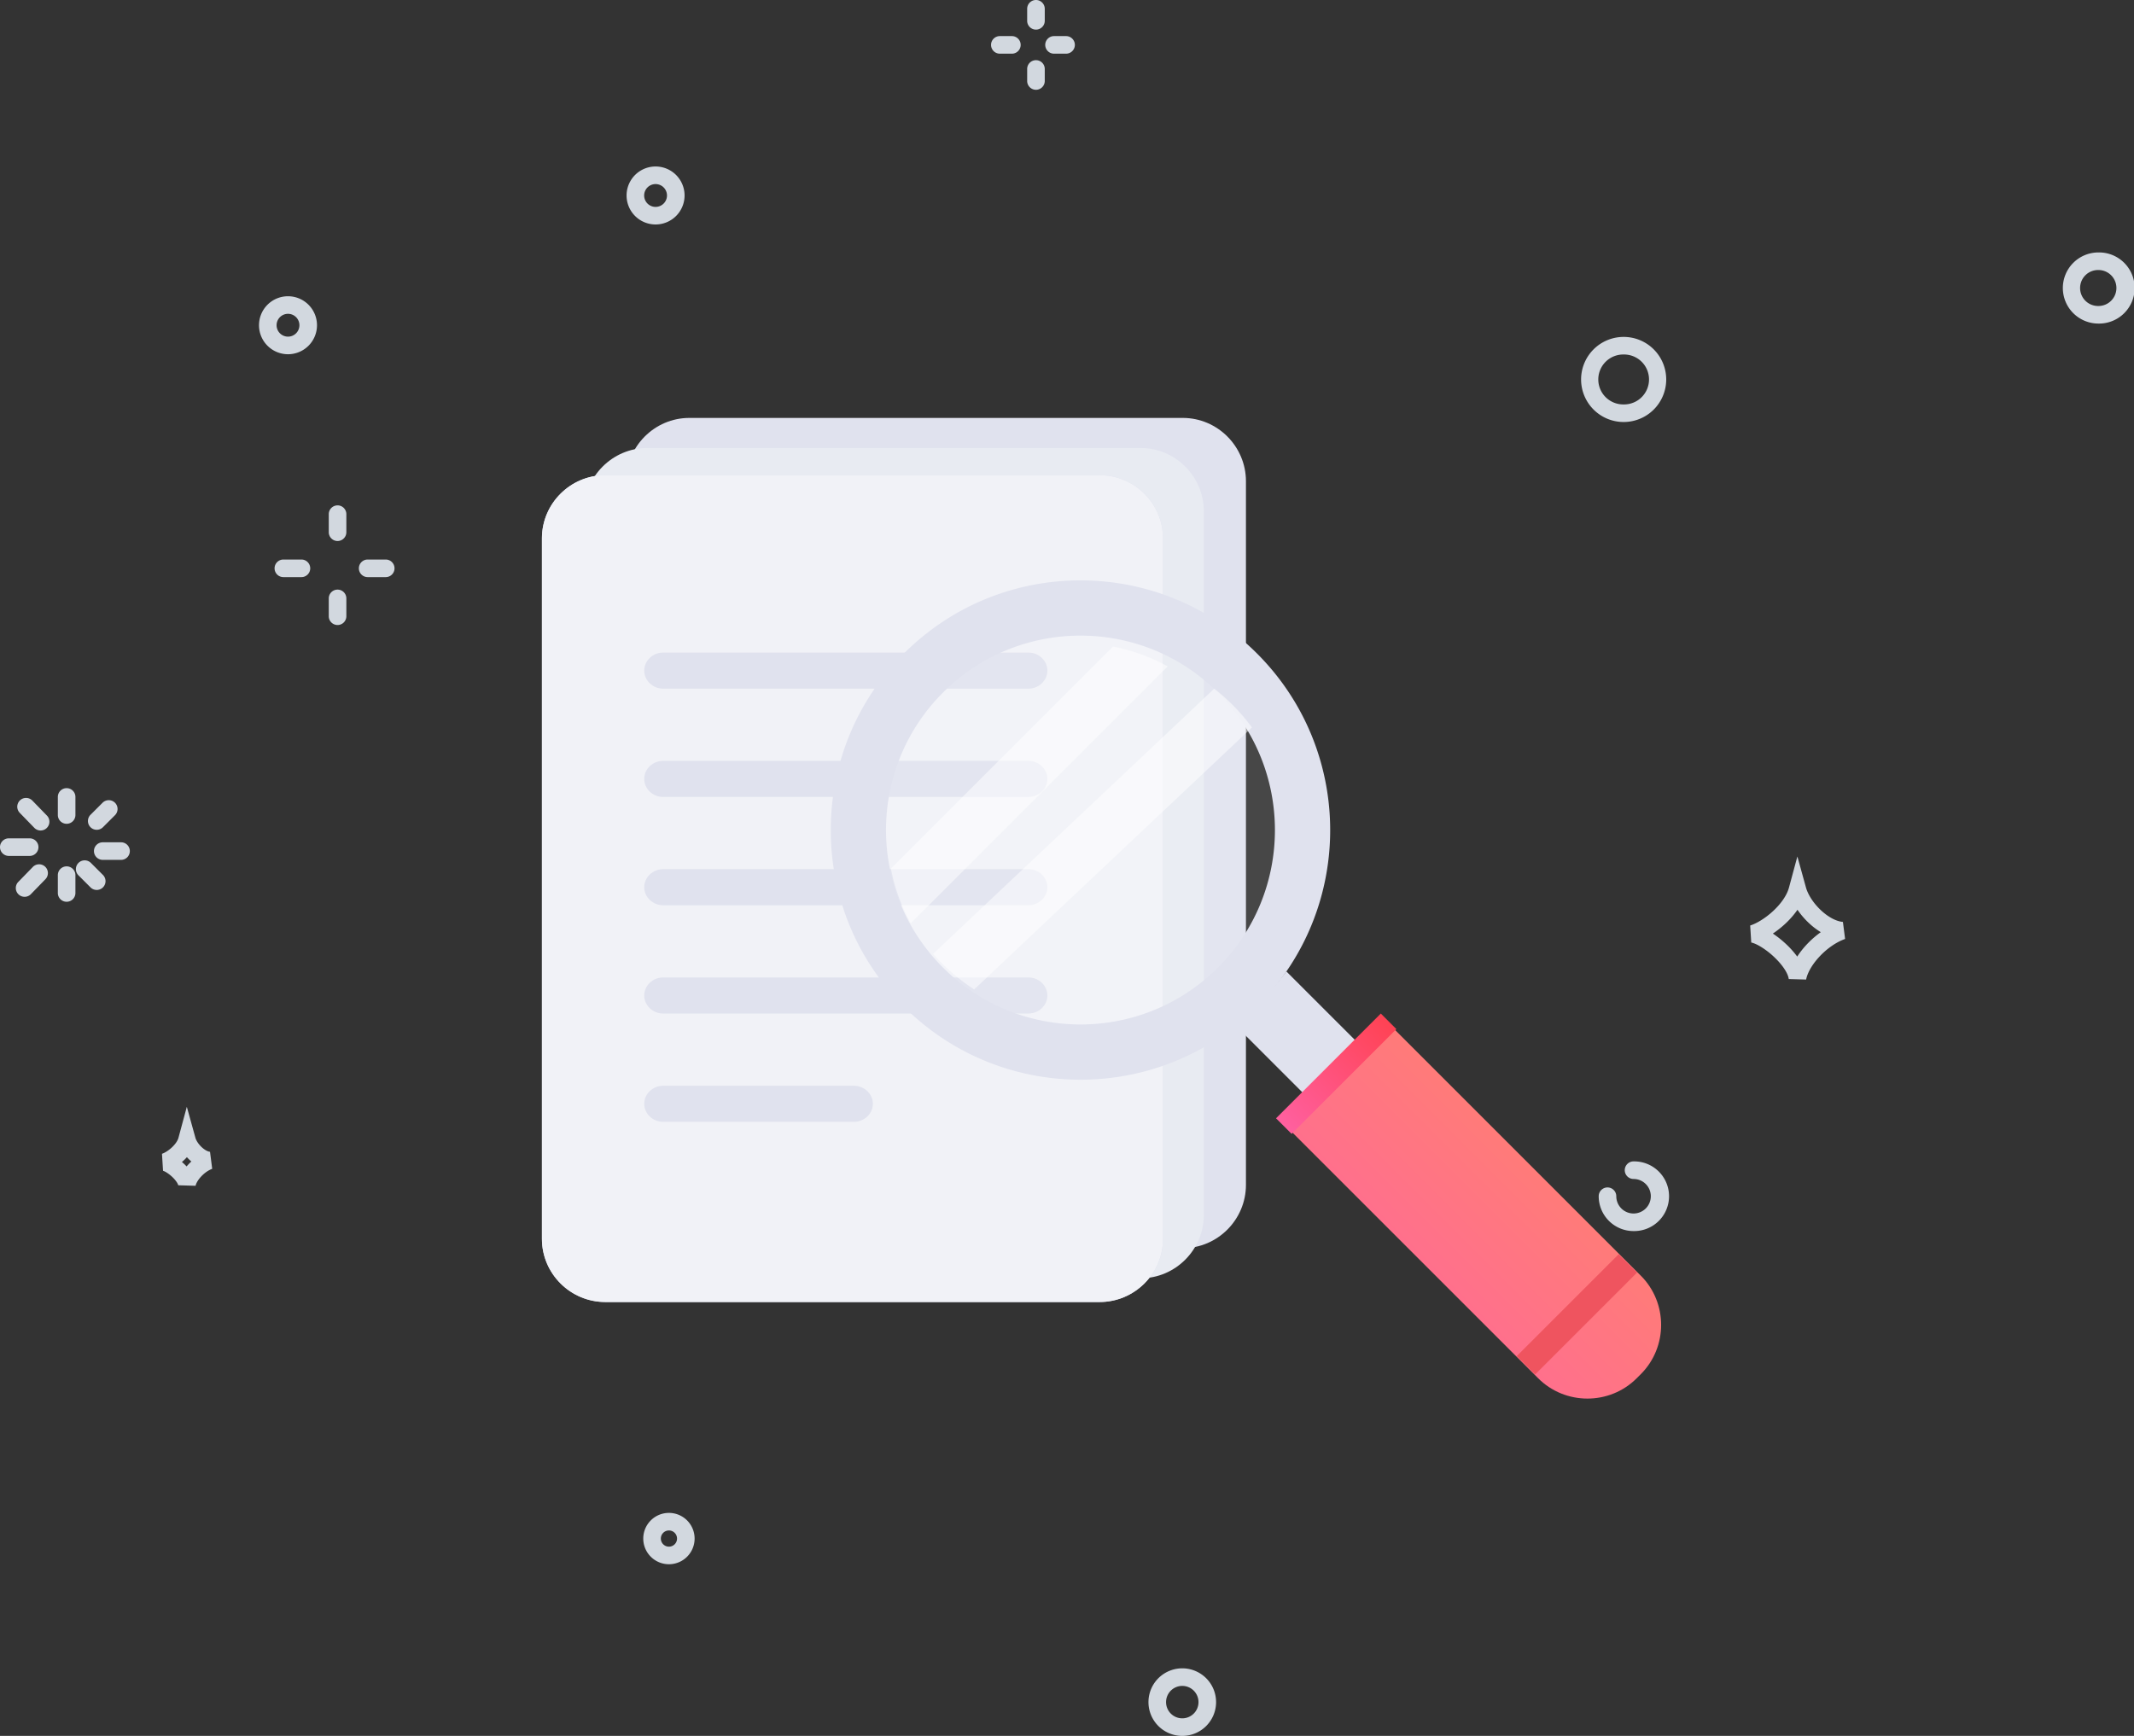
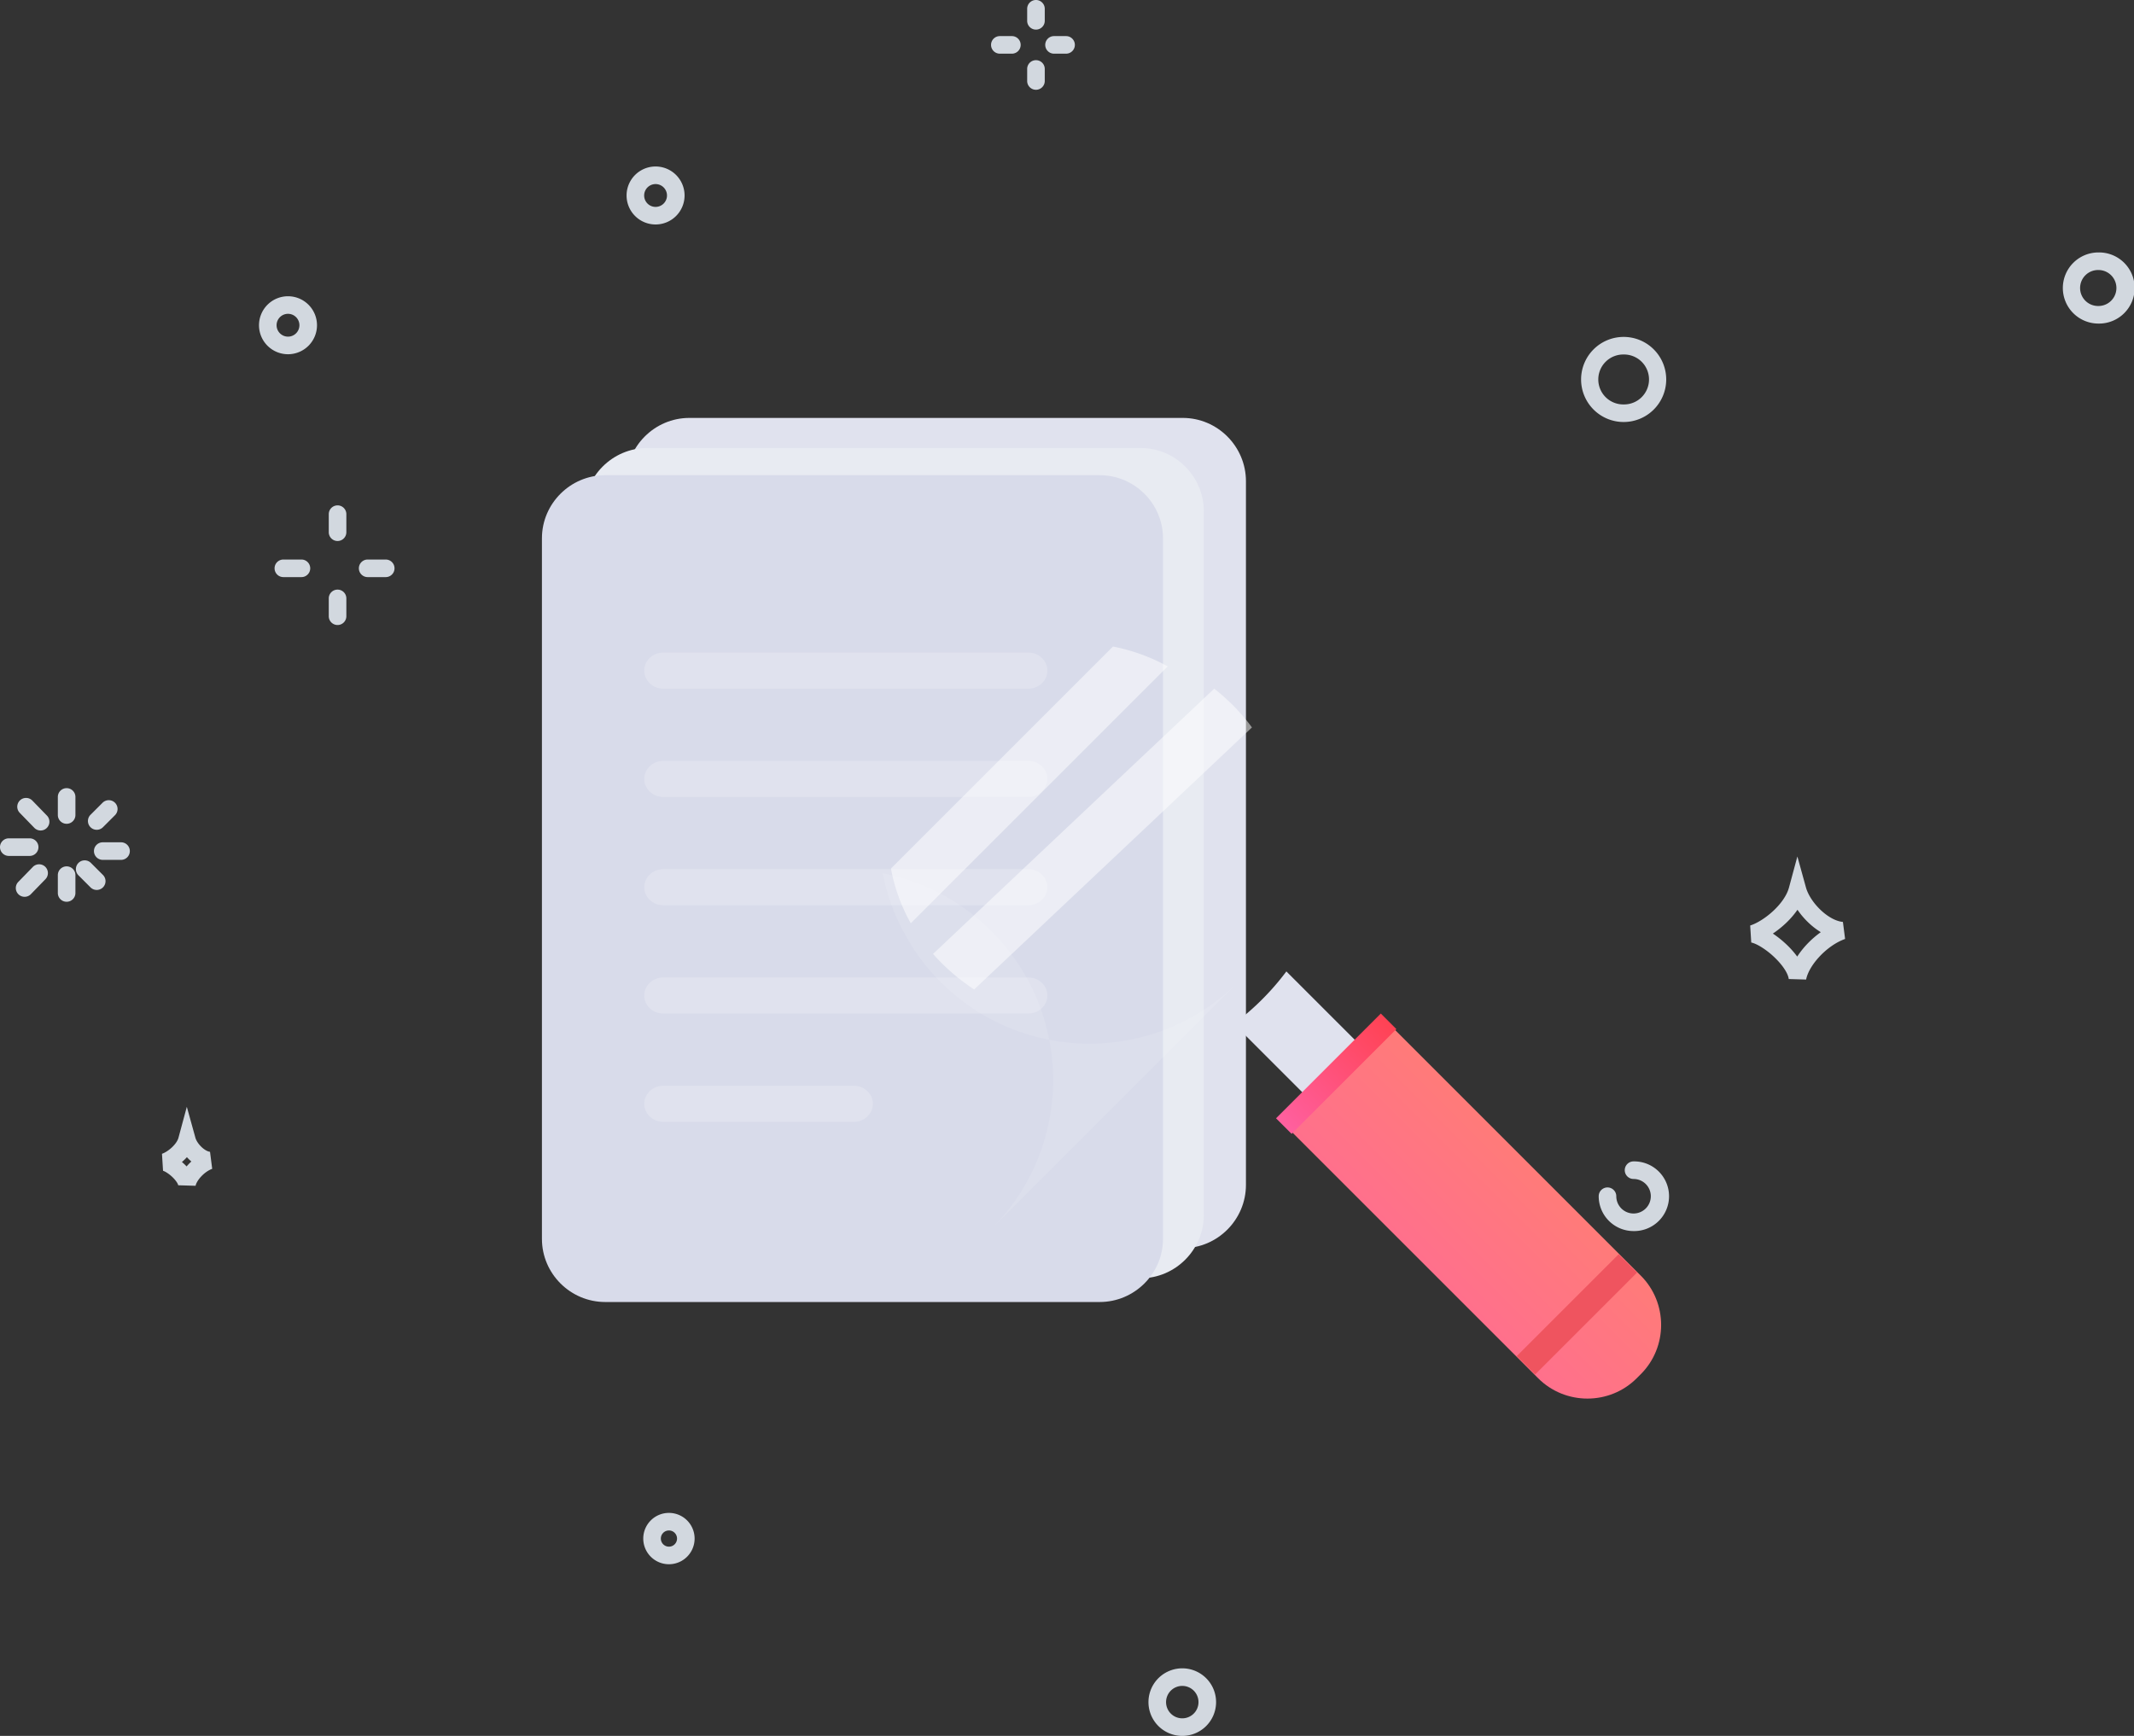
<svg xmlns="http://www.w3.org/2000/svg" width="354" height="288" fill="none">
  <rect width="100%" height="100%" fill="#333333" stroke="none" />
  <path fill-rule="evenodd" clip-rule="evenodd" d="M171.852 0c.806 0 1.459.653 1.459 1.458v1.996a1.458 1.458 0 01-2.918 0V1.458A1.46 1.46 0 01171.852 0zm-7.451 7.447c0-.805.653-1.458 1.459-1.458h1.997a1.458 1.458 0 110 2.916h-1.997a1.458 1.458 0 01-1.459-1.458zm8.989 0c0-.805.653-1.458 1.458-1.458h1.998a1.458 1.458 0 110 2.916h-1.998a1.458 1.458 0 01-1.458-1.458zm-1.538 2.535c.806 0 1.459.652 1.459 1.457v1.997a1.458 1.458 0 01-2.918 0v-1.997c0-.805.654-1.457 1.459-1.457zM108.75 30.54a1.893 1.893 0 100 3.786 1.893 1.893 0 000-3.786zm-4.81 1.892a4.81 4.81 0 019.621 0 4.81 4.81 0 01-4.811 4.809 4.81 4.81 0 01-4.81-4.809zm244.158 12.366a2.985 2.985 0 100 5.969 2.985 2.985 0 000-5.97zm-5.902 2.984a5.9 5.9 0 015.902-5.9 5.901 5.901 0 110 11.8 5.9 5.9 0 01-5.902-5.9zm-294.42 4.283a1.893 1.893 0 10-.001 3.786 1.893 1.893 0 000-3.786zm-4.811 1.893a4.81 4.81 0 014.81-4.808 4.81 4.81 0 11-4.81 4.808zm226.376 4.855a4.143 4.143 0 100 8.285 4.143 4.143 0 100-8.285zm-7.061 4.142a7.06 7.06 0 017.061-7.058 7.06 7.06 0 017.061 7.058 7.06 7.06 0 01-7.061 7.058 7.06 7.06 0 01-7.061-7.058zM55.997 83.845c.805 0 1.458.653 1.458 1.459v2.994a1.458 1.458 0 01-2.917 0v-2.995c0-.805.653-1.457 1.459-1.457zM45.549 94.288c0-.805.653-1.458 1.459-1.458h2.996a1.458 1.458 0 110 2.916h-2.996a1.458 1.458 0 01-1.459-1.458zm13.983 0c0-.805.653-1.458 1.459-1.458h2.996a1.458 1.458 0 110 2.916H60.99a1.458 1.458 0 01-1.458-1.458zm-3.535 3.533c.805 0 1.458.653 1.458 1.458v2.994a1.459 1.459 0 01-2.917 0v-2.994c0-.805.653-1.458 1.459-1.458zM11.053 130.76c.806 0 1.459.653 1.459 1.458v2.995a1.458 1.458 0 01-2.918 0v-2.995a1.46 1.46 0 011.46-1.458zm-7.747 2.035a1.459 1.459 0 012.063.03l2.448 2.519a1.459 1.459 0 01-2.093 2.031l-2.448-2.519a1.457 1.457 0 01.03-2.061zm15.77.389a1.458 1.458 0 010 2.061l-1.998 1.997a1.458 1.458 0 11-2.063-2.062l1.997-1.996c.57-.57 1.494-.57 2.063 0zM0 140.545c0-.805.653-1.458 1.459-1.458H4.92a1.458 1.458 0 110 2.916H1.459A1.458 1.458 0 010 140.545zm15.586.656c0-.806.654-1.458 1.46-1.458h2.995a1.458 1.458 0 110 2.915h-2.996a1.458 1.458 0 01-1.459-1.457zm282.573.892l1.424 5.145c.325 1.173 1.221 2.582 2.442 3.739 1.232 1.168 2.582 1.882 3.688 1.976l.362 2.827c-1.49.527-3.02 1.608-4.244 2.92-1.241 1.329-2.021 2.735-2.22 3.813l-2.882-.085c-.053-.43-.283-1.012-.742-1.703-.448-.675-1.057-1.37-1.747-2.012a13.387 13.387 0 00-2.115-1.621c-.71-.433-1.273-.656-1.618-.719l-.176-2.826c1.024-.319 2.466-1.168 3.772-2.371 1.31-1.206 2.309-2.608 2.665-3.929l1.391-5.154zm-285.142 1.071a1.46 1.46 0 012.063 0l1.998 1.997c.57.569.57 1.492 0 2.061a1.46 1.46 0 01-2.063 0l-1.998-1.996a1.458 1.458 0 010-2.062zm-5.51.641c.577.561.59 1.484.03 2.061l-2.45 2.519a1.459 1.459 0 01-2.092-2.031l2.449-2.519a1.459 1.459 0 012.062-.03zm3.546-.07c.805 0 1.458.653 1.458 1.458v2.995a1.459 1.459 0 01-2.917 0v-2.995c0-.805.653-1.458 1.459-1.458zm287.124 7.201a14.508 14.508 0 01-2.096 2.384 16.41 16.41 0 01-1.99 1.567c.726.481 1.458 1.06 2.138 1.693a15.054 15.054 0 011.904 2.124 14.39 14.39 0 011.564-1.993 15.664 15.664 0 012.345-2.057 12.206 12.206 0 01-2.025-1.562 13.398 13.398 0 01-1.84-2.156zM30.991 183.624l1.425 5.142c.118.428.479 1.023 1.02 1.535.552.524 1.08.764 1.404.791l.361 2.827c-.61.216-1.28.679-1.83 1.27-.568.607-.862 1.189-.927 1.541l-2.882-.086c-.007-.059-.059-.241-.255-.537a5.087 5.087 0 00-.763-.876 5.962 5.962 0 00-.94-.721c-.32-.196-.512-.256-.558-.264l-.176-2.827c.383-.119 1.012-.475 1.61-1.025.599-.552.992-1.141 1.121-1.618l1.39-5.152zm.015 8.359a8.543 8.543 0 01-.828.801 8.69 8.69 0 01.777.734 8.541 8.541 0 01.79-.818 7.437 7.437 0 01-.738-.717zm238.518 2.159a1.46 1.46 0 011.459-1.458 5.78 5.78 0 110 11.558 5.78 5.78 0 01-5.781-5.779 1.458 1.458 0 012.917 0 2.864 2.864 0 102.864-2.863 1.46 1.46 0 01-1.459-1.458zm-158.557 59.773a1.343 1.343 0 10.002 2.686 1.343 1.343 0 00-.002-2.686zm-4.259 1.343a4.258 4.258 0 014.259-4.258 4.258 4.258 0 110 8.517 4.259 4.259 0 01-4.259-4.259zm91.929 26.178a2.69 2.69 0 00-3.47-1.557h-.001a2.689 2.689 0 101.914 5.028 2.69 2.69 0 001.557-3.471zm2.727-1.037a5.608 5.608 0 00-7.235-3.245 5.605 5.605 0 00-3.248 7.233l1.364-.519-1.364.519a5.61 5.61 0 007.236 3.245 5.604 5.604 0 003.247-7.233z" fill="#D2D8DF" />
  <path fill-rule="evenodd" clip-rule="evenodd" d="M196.205 207.082h-81.854c-5.761 0-10.477-4.73-10.477-10.51V79.844c0-5.78 4.716-10.508 10.477-10.508h81.854c5.764 0 10.48 4.727 10.48 10.508v116.728c0 5.78-4.716 10.51-10.48 10.51z" fill="#E0E2EE" />
  <path fill-rule="evenodd" clip-rule="evenodd" d="M189.218 212.074h-81.854c-5.761 0-10.477-4.73-10.477-10.511V84.835c0-5.78 4.716-10.508 10.477-10.508h81.854c5.764 0 10.479 4.728 10.479 10.508v116.728c0 5.781-4.715 10.511-10.479 10.511z" fill="#E8EBF2" />
  <path fill-rule="evenodd" clip-rule="evenodd" d="M182.421 216.013h-82.023c-5.773 0-10.499-4.71-10.499-10.467V89.302c0-5.757 4.726-10.465 10.499-10.465h82.023c5.776 0 10.502 4.708 10.502 10.465v116.244c0 5.757-4.726 10.467-10.502 10.467z" fill="#D8DBEA" />
-   <path fill-rule="evenodd" clip-rule="evenodd" d="M182.421 216.013h-82.023c-5.773 0-10.499-4.71-10.499-10.467V89.302c0-5.757 4.726-10.465 10.499-10.465h82.023c5.776 0 10.502 4.708 10.502 10.465v116.244c0 5.757-4.726 10.467-10.502 10.467z" fill="#F1F2F7" />
  <path fill-rule="evenodd" clip-rule="evenodd" d="M170.599 114.253h-60.584c-1.731 0-3.147-1.348-3.147-2.994 0-1.648 1.416-2.995 3.147-2.995h60.584c1.73 0 3.146 1.347 3.146 2.995 0 1.646-1.416 2.994-3.146 2.994zm0 17.967h-60.584c-1.731 0-3.147-1.347-3.147-2.993 0-1.648 1.416-2.996 3.147-2.996h60.584c1.73 0 3.146 1.348 3.146 2.996 0 1.646-1.416 2.993-3.146 2.993zm0 17.967h-60.584c-1.731 0-3.147-1.347-3.147-2.993s1.416-2.996 3.147-2.996h60.584c1.73 0 3.146 1.35 3.146 2.996s-1.416 2.993-3.146 2.993zm0 17.967h-60.584c-1.731 0-3.147-1.347-3.147-2.993 0-1.649 1.416-2.996 3.147-2.996h60.584c1.73 0 3.146 1.347 3.146 2.996 0 1.646-1.416 2.993-3.146 2.993zm-28.961 17.968h-31.61c-1.738 0-3.16-1.348-3.16-2.994 0-1.648 1.422-2.995 3.16-2.995h31.61c1.738 0 3.16 1.347 3.16 2.995 0 1.646-1.422 2.994-3.16 2.994z" fill="#E0E2EE" />
-   <path fill-rule="evenodd" clip-rule="evenodd" d="M205.441 162.899c-12.114 12.113-30.869 13.479-44.485 4.128a36.677 36.677 0 01-4.94-4.128 33.605 33.605 0 01-5.914-7.919 33.38 33.38 0 01-3.663-10.106c-2.139-11.007 1.059-22.855 9.577-31.369 8.537-8.539 20.388-11.716 31.397-9.598a34.582 34.582 0 0110.108 3.663 35.122 35.122 0 015.428 3.685 33.115 33.115 0 012.469 2.25 34.852 34.852 0 014.128 4.94c9.356 13.611 7.987 32.365-4.105 44.454z" fill="#fff" fill-opacity=".1" />
-   <path fill-rule="evenodd" clip-rule="evenodd" d="M202.051 160.514c-12.603 12.606-33.028 12.603-45.634 0-12.589-12.589-12.589-33.016.017-45.62 12.589-12.589 33.014-12.589 45.603 0 12.604 12.604 12.604 33.031.014 45.62zm6.468-52.096c-16.177-16.177-42.392-16.177-58.57 0-16.175 16.176-16.189 42.407-.014 58.585 14.723 14.719 37.801 16.046 54.032 3.961a42.076 42.076 0 004.569-3.961 41.719 41.719 0 003.958-4.569c12.086-16.234 10.746-39.295-3.975-54.016z" fill="#E0E2EE" />
+   <path fill-rule="evenodd" clip-rule="evenodd" d="M205.441 162.899c-12.114 12.113-30.869 13.479-44.485 4.128a36.677 36.677 0 01-4.94-4.128 33.605 33.605 0 01-5.914-7.919 33.38 33.38 0 01-3.663-10.106a34.582 34.582 0 0110.108 3.663 35.122 35.122 0 015.428 3.685 33.115 33.115 0 012.469 2.25 34.852 34.852 0 014.128 4.94c9.356 13.611 7.987 32.365-4.105 44.454z" fill="#fff" fill-opacity=".1" />
  <path fill-rule="evenodd" clip-rule="evenodd" d="M272.185 227.984l-.679.679c-4.493 4.495-11.851 4.495-16.347 0l-41.488-41.489 17.026-17.026 41.488 41.489c4.496 4.495 4.496 11.851 0 16.347z" fill="url(#paint0_linear_9517_58946)" />
  <path fill-rule="evenodd" clip-rule="evenodd" d="M213.39 161.165l12.26 12.26-8.704 8.701-12.258-12.26a43.04 43.04 0 004.662-4.042 42.307 42.307 0 004.04-4.659z" fill="#E0E2EE" />
  <path fill-rule="evenodd" clip-rule="evenodd" d="M271.565 211.127l-16.918 16.915-3.045-3.048 16.915-16.915 3.048 3.048z" fill="#EF545F" />
  <path fill-rule="evenodd" clip-rule="evenodd" d="M231.638 170.734l-17.381 17.382-2.582-2.582 17.381-17.382 2.582 2.582z" fill="url(#paint1_linear_9517_58946)" />
  <path fill-rule="evenodd" clip-rule="evenodd" d="M193.707 110.557l-42.625 42.623a29.968 29.968 0 01-3.29-9.085l36.83-36.83a31.098 31.098 0 019.085 3.292zm13.975 10.131L161.6 164.16a34.184 34.184 0 01-4.686-3.691 30.636 30.636 0 01-2.135-2.211l46.644-44.006a31.171 31.171 0 012.344 2.016 31.762 31.762 0 013.915 4.42z" fill="#fff" fill-opacity=".5" />
  <defs>
    <linearGradient id="paint0_linear_9517_58946" x1="244.614" y1="139.205" x2="182.728" y2="201.091" gradientUnits="userSpaceOnUse">
      <stop stop-color="#FF8960" />
      <stop offset="1" stop-color="#FF62A5" />
    </linearGradient>
    <linearGradient id="paint1_linear_9517_58946" x1="221.656" y1="158.171" x2="201.693" y2="178.134" gradientUnits="userSpaceOnUse">
      <stop stop-color="#FF404E" />
      <stop offset="1" stop-color="#FF62A5" />
    </linearGradient>
  </defs>
</svg>